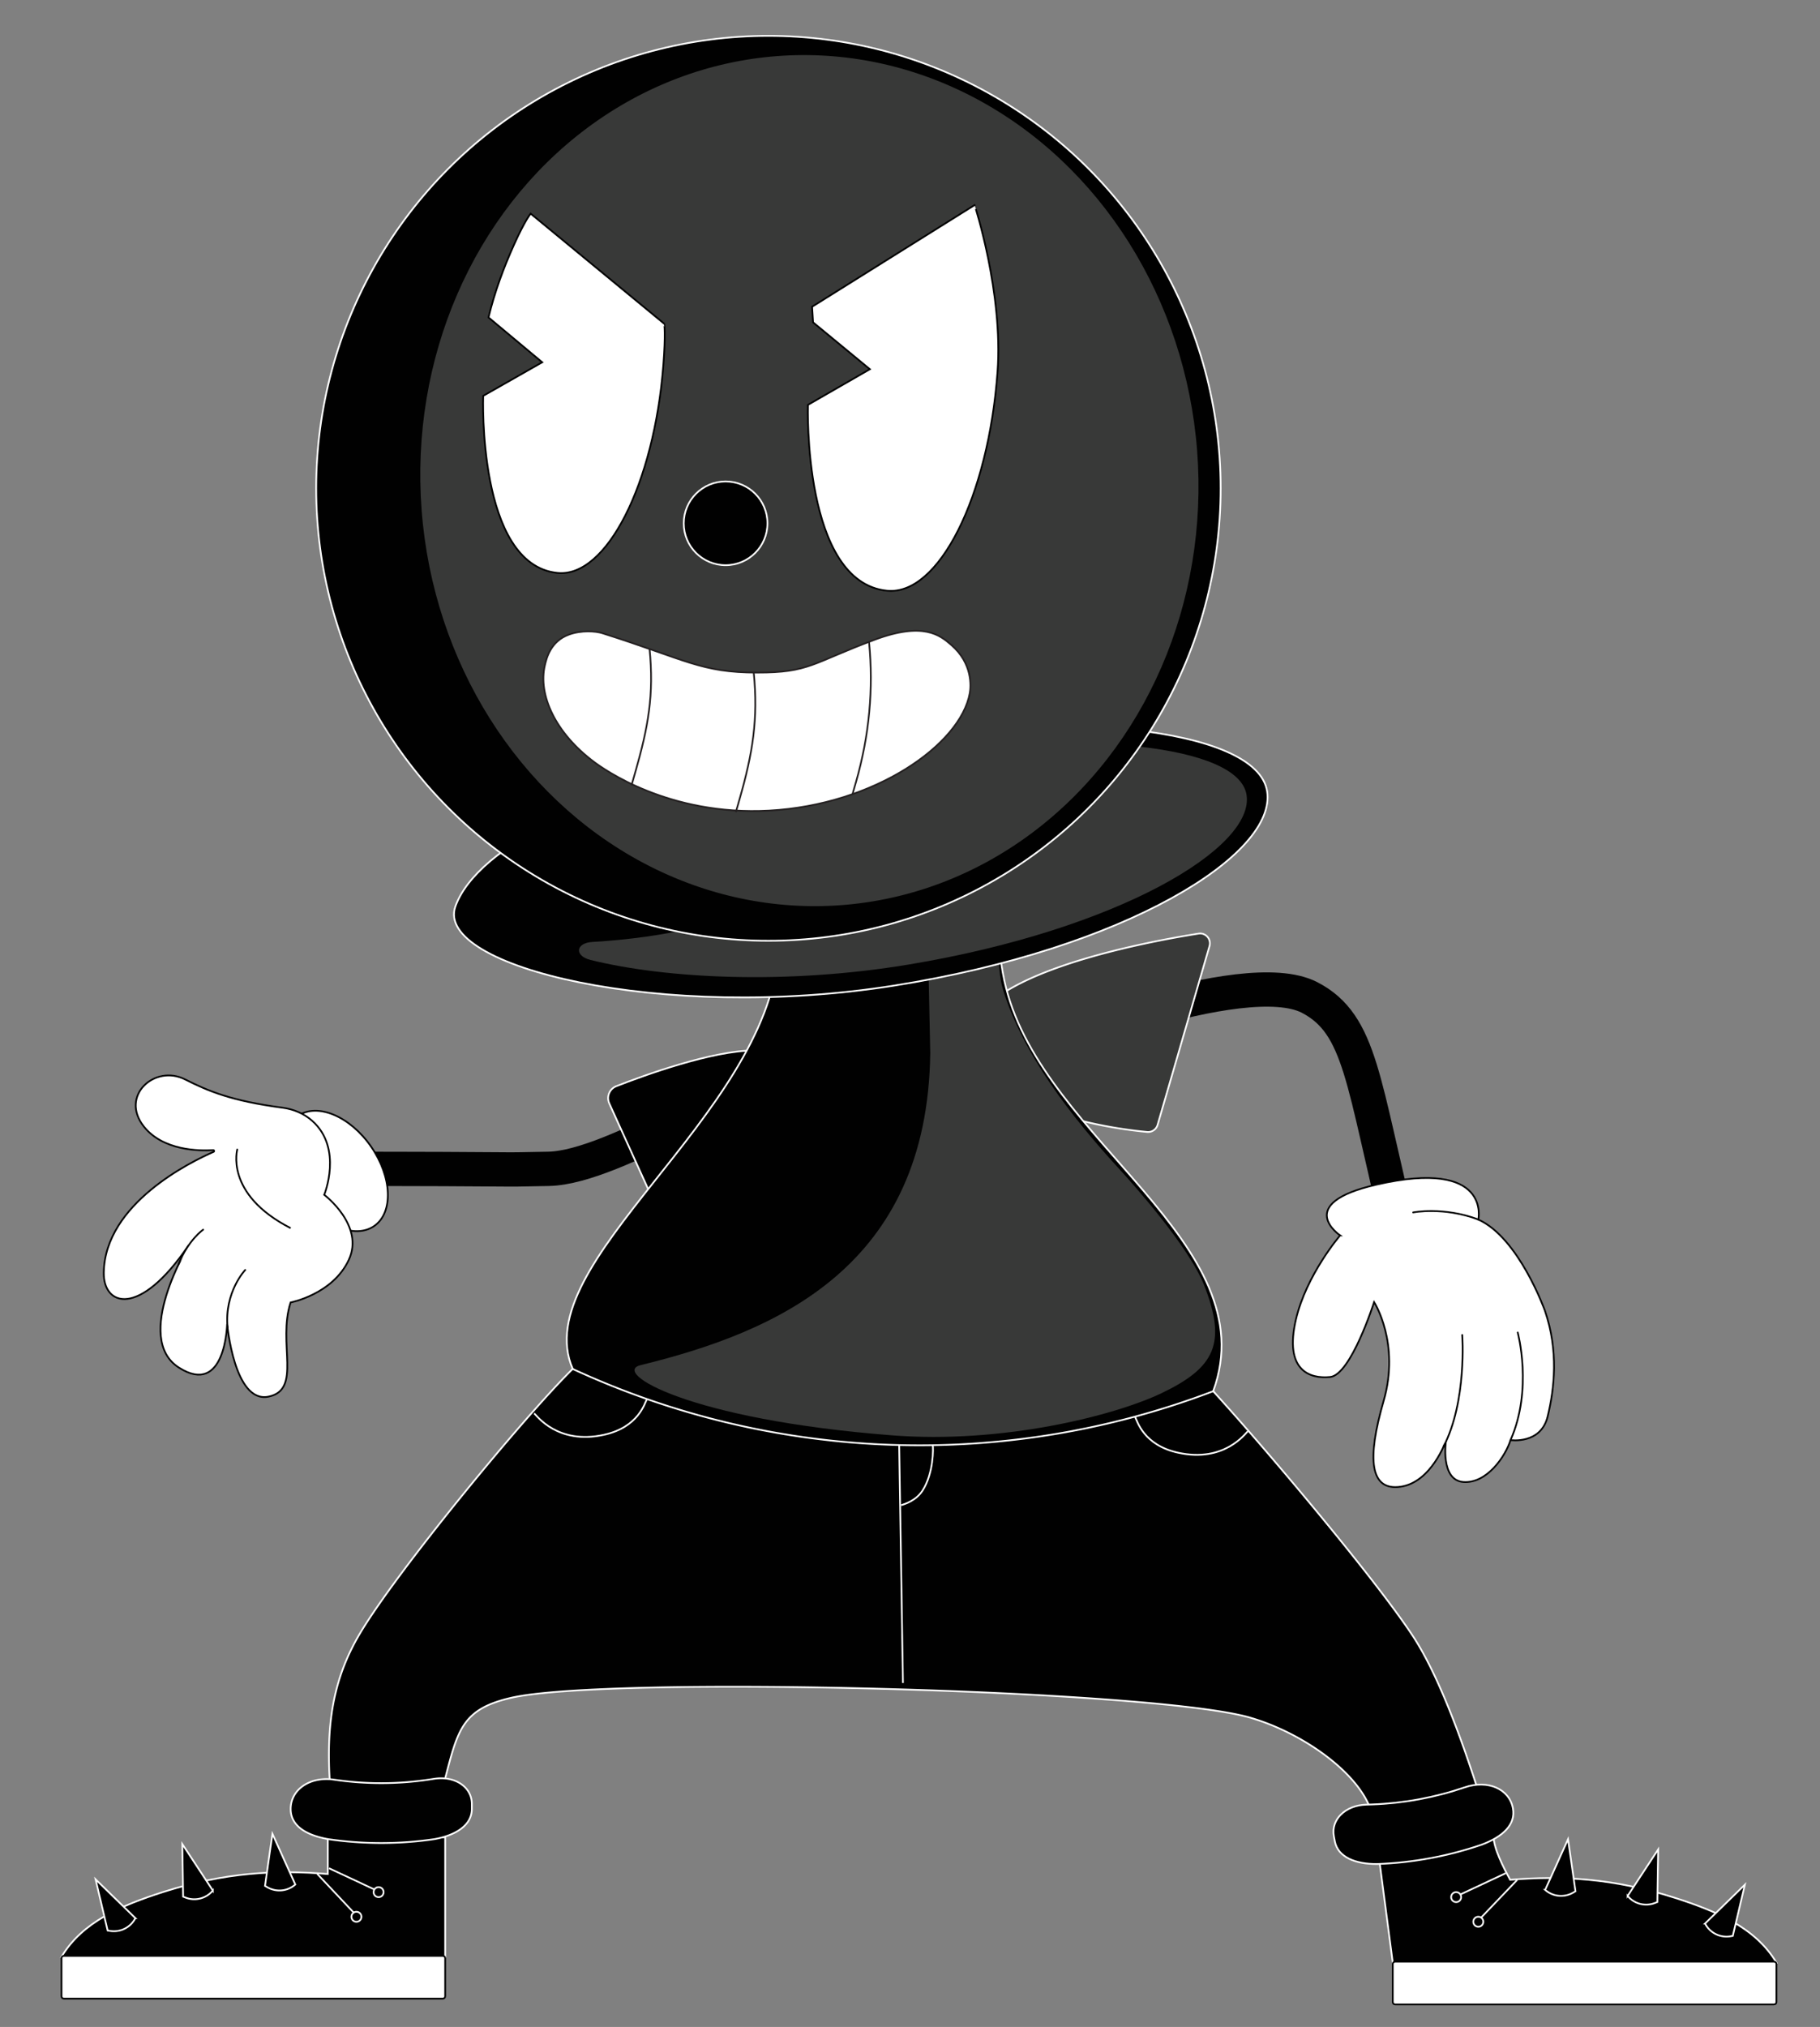
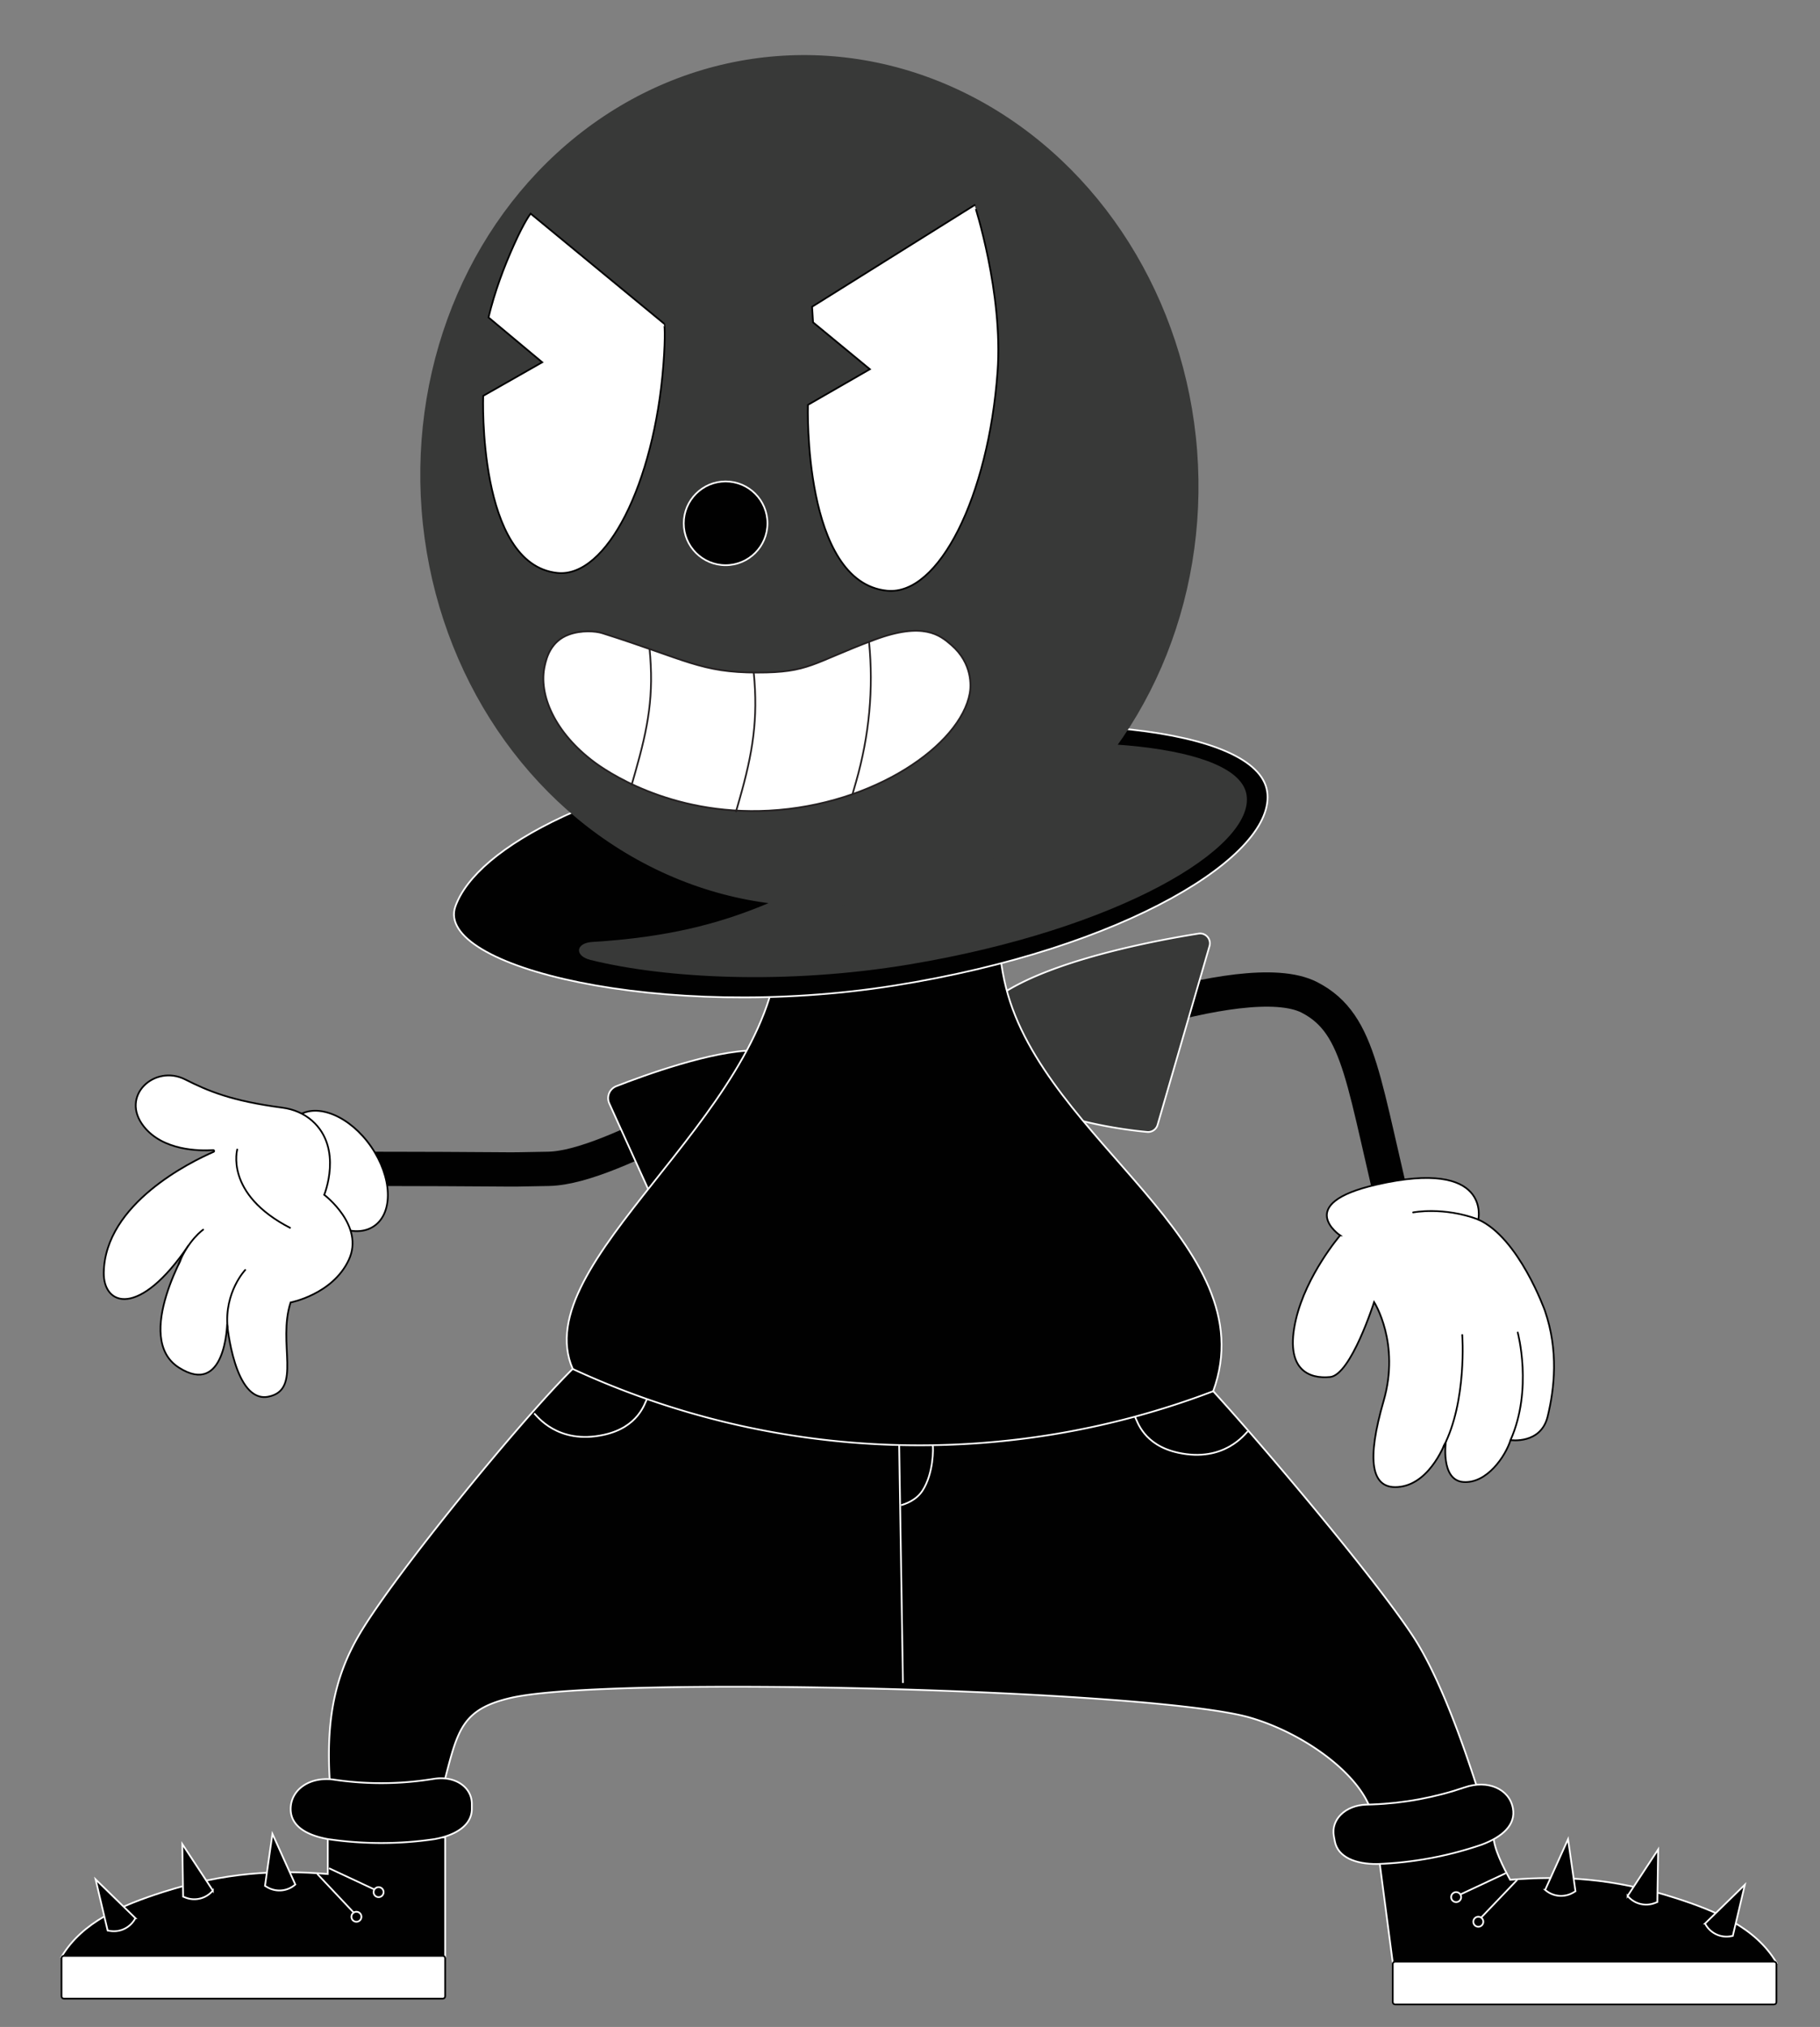
<svg xmlns="http://www.w3.org/2000/svg" xmlns:xlink="http://www.w3.org/1999/xlink" viewBox="0 0 530.9 590.98">
  <rect x="0" y="0" width="530.9" height="590.98" fill="#808080" stroke="none" />
  <style>.st11{fill:#fff;stroke:#010101}.st11,.st13,.st24,.st44{stroke-width:.5;stroke-miterlimit:10}.st13{stroke:#010101;stroke-linecap:round;fill:#fff}.st24,.st44{fill:none;stroke:#fff}.st44{fill:#010101}.st46{fill:#383938}</style>
  <g id="Layer_8">
    <path fill="none" stroke="#010101" stroke-miterlimit="10" stroke-width="10" d="M297.78 307.97c2.09-1.72 64.87-27.12 84.21-17.15 15.23 7.85 15.46 25.04 26.36 68.36m-180.9-42.72c-7.3-4.6-47.44 23.91-67.4 24.33-18.89.4 0 0-67.33 0" />
    <path d="M220.03 306.27c-12.21.01-32.1 7.24-40.25 10.42-2 .78-2.94 3.07-2.05 5.03l18.04 39.74c.91 2 3.33 2.8 5.24 1.71 11.9-6.8 49.24-29.42 44.5-43.21-3.33-9.69-18.87-13.69-25.48-13.69z" class="st44" />
    <path fill="#383938" stroke="#fff" stroke-miterlimit="10" stroke-width=".5" d="m352.81 275.86-15.14 52.11a2.881 2.881 0 0 1-3.02 2.07c-8.66-.81-38.66-4.68-49-19.96-15.87-23.46 46.47-35.1 63.97-37.87 2.08-.34 3.78 1.62 3.19 3.65z" />
    <path d="m291.37 269.08-64.02-.88-.24 9.38c-3.84 48.35-73.61 90.48-60.05 121.54l-15.1 17.25c-2.18 2.49-3.92 6.43-2.46 9.06 20.4 36.62 76.27 47.42 113.97 47.43 33.95.01 85.52-6.63 105.47-42.19 1.56-2.78.08-6.98-2.18-9.69l-12.86-15.37c15.69-42.97-49.18-72.9-60.44-117.65-1.45-5.77-2.14-11.8-2.1-17.85l.01-1.03z" class="st44" />
    <path d="m167.06 399.13.27.13a240.792 240.792 0 0 0 186.56 6.37c14.29 15.57 47.2 54.52 58.33 71.5 7.78 11.88 14.65 31.64 18.61 43.89-20.29 9.85-6.73 5.17-30.65 7.71-3.17-11.42-19.91-23.43-35.59-27.95-28.27-8.15-187.25-12.32-215.62-5.73-14.05 3.26-15.42 9.26-19.1 23.44-3.22 12.4-20.79 1.84-33.61 1.84-1.15-17.09.69-30.64 8.83-44.23 10.78-18.06 47.63-62.9 61.97-76.97z" class="st44" />
-     <path d="m270.73 277.16.63 29.86c-.81 62.37-44.78 81.3-84.51 91.01-8.53 2.09 13.83 15.86 73.48 20.47 32.02 2.48 64.59-5.67 78.47-12.29 15.57-7.44 19.09-14.48 12.51-31.34-4.5-11.55-21.47-30.38-24.7-33.9-14.56-15.86-28.16-33.68-33.93-52.12-1.42-4.54-1.03-8.01-1.97-12.69l-19.98 1z" class="st46" />
    <path d="M369.62 230.7c2.93 18.47-41.32 45.98-108.9 56.68s-134.19-5.51-127.88-23.11c6.17-17.19 41.54-36.92 109.12-47.63s124.74-4.41 127.66 14.06z" class="st44" />
    <path d="m257.84 222.71-.03.06c-.87 2.11-.26 4.46 1.59 5.8 6.77 4.89 8.88 15.69-.78 19.37-27.65 10.56-41.53 24.01-85.84 26.7-4.9.3-5.28 4.07-.51 5.25 22.07 5.46 57.3 7.24 92.86 1.32 61.02-10.15 101.05-34.04 98.48-49.52-2.39-14.37-47.01-19.11-102.21-11.6-1.54.22-2.97 1.17-3.56 2.62z" class="st46" />
    <defs>
      <path id="XMLID_00000160909060826826489960000001214480836131835528_" d="M390.92 360.2s-9.86 11.46-12.91 24.56c-3.43 14.75 3.95 17.34 10.01 16.72 6.06-.62 12.81-21.84 12.81-21.84s7.67 11.94 2.77 28.85c-4.9 16.91-4.03 26.28 4.98 24.98 9.01-1.3 13.21-13.39 13.21-13.39s-1.74 11.52 5.1 12.02c6.84.49 12.24-7.48 13.74-12.22 0 0 8.84 1.32 10.83-6.89 1.98-8.22 3.22-19.08-.79-30.8 0 0-7.61-21.32-19.44-26.61 0 0 3.95-17.92-29.71-10.19-24.39 5.57-10.6 14.81-10.6 14.81z" />
    </defs>
    <use xlink:href="#XMLID_00000160909060826826489960000001214480836131835528_" fill="#fff" overflow="visible" />
    <clipPath id="XMLID_00000075141946600263741020000010270716379758932916_">
      <use xlink:href="#XMLID_00000160909060826826489960000001214480836131835528_" overflow="visible" />
    </clipPath>
    <use xlink:href="#XMLID_00000160909060826826489960000001214480836131835528_" fill="none" stroke="#010101" stroke-miterlimit="10" stroke-width=".5" overflow="visible" />
    <path d="M426.54 389.22s1.44 19.27-5.47 32.59m21.66-33.3s4.47 16.57-2.1 31.36m-28.41-66.37s8.8-1.76 19.01 2.06" class="st13" />
    <path d="M109.15 357.46c5.65-3.91 5.25-14.27-.9-23.14-6.14-8.87-15.7-12.88-21.35-8.97-5.65 3.91-5.25 14.27.9 23.14 6.14 8.87 15.7 12.89 21.35 8.97z" class="st11" />
    <path d="M94.58 348.36s5.55-13.53-3.5-21.56c-2.4-2.14-5.46-3.41-8.65-3.83-14.98-1.98-21.7-4.86-28.45-8.26-8.85-4.45-19.09 4.79-12.04 13.72 5.6 7.08 16.14 7.17 20.26 6.9.29-.02.39.38.12.5-6.62 2.88-31.75 15.12-32.05 35.24-.14 9.67 10.32 13.36 24.78-8.03 0 0-16.45 27.07-2.85 35.71S66.26 386 66.26 386s2.06 23.19 12.01 21.22 2.62-15.53 6.5-27.47c0 0 12.25-2.34 16.96-12.39 4.72-10.04-7.15-19-7.15-19z" class="st11" />
    <path d="M71.53 370.27s-6.13 6.44-5.15 16.78" class="st13" />
    <path d="M69.25 334.96s-3.97 13.13 15.53 23.12" class="st11" />
    <path d="M59.26 358.53s-4.26 2.9-7.16 10.01" class="st13" />
    <path d="M129.86 535.67v34.86H17.94c6.1-10.21 17.51-15 29.62-18.88 18.08-5.78 33.11-6.5 48.05-5.26v-10.72h34.25z" class="st44" />
    <path d="M95.69 536.22c10.26 1.52 20.78 1.52 31.04 0 6.02-1.07 10.91-3.94 10.91-8.8v-1.47c0-4.92-4.91-8.22-10.91-7.33l-1.79.27a93.531 93.531 0 0 1-27.45 0c-6.98-1.04-12.7 2.81-12.7 8.54-.01 4.85 4.39 7.62 10.9 8.79z" class="st44" />
    <path d="M18.63 582.73h110.54c.38 0 .69-.31.69-.69v-11.09c0-.38-.31-.69-.69-.69H18.63c-.38 0-.69.31-.69.69v11.09c0 .38.31.69.69.69z" class="st11" />
    <path d="m401.42 535.28 4.85 36.94h111.92c-6.1-10.21-17.51-15-29.62-18.88-18.08-5.78-33.11-6.5-48.05-5.26-2.06-3.79-4.85-9.24-4.85-12.81h-34.25z" class="st44" />
    <path d="M432.21 537.84c-9.81 3.36-20.15 5.28-30.52 5.64-6.12.04-11.44-1.89-12.33-6.67l-.27-1.45c-.9-4.84 3.33-8.98 9.39-9.19l1.81-.06c9.17-.33 18.31-2.02 26.99-4.99 6.68-2.29 13 .45 14.04 6.09.9 4.77-2.92 8.3-9.11 10.63z" class="st44" />
    <path d="M517.5 584.42H406.96c-.38 0-.69-.31-.69-.69v-11.09c0-.38.31-.69.69-.69H517.5c.38 0 .69.31.69.69v11.09c0 .38-.31.69-.69.69z" class="st11" />
-     <circle cx="224.15" cy="142.37" r="131.92" class="st44" />
    <ellipse cx="236.1" cy="140.13" class="st46" rx="113.44" ry="124.13" transform="rotate(-4.387 236.07 140.11)" />
    <circle cx="211.66" cy="152.58" r="12.21" class="st44" />
    <path d="m262.29 421.44 1.1 69.25" class="st24" />
    <path fill="#fff" stroke="#000" stroke-miterlimit="10" stroke-width=".5" d="M290.99 108.35c-2.65 36.38-17.12 65.39-32.25 63.88-24.64-2.47-23.07-54.18-23.07-54.18l18.08-10.4-16.58-13.67-.28-4.54 47.41-29.65c0-.01 8.36 25.61 6.69 48.56zm-97.49-1.86c-2.7 34.56-16.59 62.07-30.94 60.55-23.37-2.48-21.61-51.62-21.61-51.62l17.22-9.79-15.67-13.08c1.82-7.53 4.38-14.39 7.44-21.21 3.09-6.88 4.84-9.06 4.84-9.06l38.98 32.12c.01 0 .46 2.87-.26 12.09z" />
    <path fill="#fff" stroke="#231f20" stroke-miterlimit="10" stroke-width=".5" d="M220.88 196.1c-16.43 0-20.56-3.69-45.2-11.49-1.91-.61-6.07-.93-9.75.42-5.35 1.97-6.51 6.89-6.99 8.95-2.02 8.59 3.03 19.73 14.38 28.2 2.77 2.06 21.76 15.75 51.05 14.16 30.64-1.66 55.8-19.13 58.52-34.24.36-1.99.84-8.65-5.39-14.05-3.33-2.89-8.15-6.83-22.39-1.52-18.36 6.86-19.01 9.58-34.23 9.57z" />
    <path fill="none" stroke="#231f20" stroke-miterlimit="10" stroke-width=".5" d="M219.87 196.11c1.34 13.54-.3 23.52-4.16 36.98l-1.06 3.69m38.86-49.52c1.34 13.54.06 27.21-3.79 40.67l-1.06 3.69m-59.19-42.54c1.34 13.54-.35 22.77-4.2 36.23l-1.06 3.69" />
    <path d="M363.99 417.31c-.68.56-6.78 9.22-20.32 6.25-10.12-2.21-11.89-9.21-12.55-10.39m-175.29-1.08c.68.56 6.78 9.22 20.32 6.25 10.12-2.21 11.89-9.21 12.55-10.39M442.57 548.1l-11.74 12.27m8.4-14.21-14.33 6.7" class="st24" />
    <circle cx="424.76" cy="553.13" r="1.46" class="st44" />
    <circle cx="431.23" cy="560.31" r="1.46" class="st44" />
    <path d="m92.52 546.33 11.86 12.59m-8.4-14.21 14.32 6.7" class="st24" />
    <circle cx="110.44" cy="551.68" r="1.46" class="st44" />
    <circle cx="103.97" cy="558.86" r="1.46" class="st44" />
    <path d="m497.37 560.83 11.61-11.32-3.52 14.93-.74.12c-3 .47-5.96-1.03-7.35-3.73zm-22.59-8.05 8.91-13.55-.24 15.34-.7.27c-2.83 1.1-6.04.27-7.97-2.06zm-24.05-1.76 6.67-14.78 2.17 15.18-.65.38a7.012 7.012 0 0 1-8.19-.78zm-411.24 8.24-11.61-11.32 3.52 14.93.74.12c3 .47 5.96-1.04 7.35-3.73zm22.6-8.05-8.91-13.55.24 15.34.7.27c2.82 1.1 6.03.27 7.97-2.06zm24.05-1.76-6.67-14.78-2.17 15.18.65.38a7.012 7.012 0 0 0 8.19-.78z" class="st44" />
    <path d="M272.09 421.44c.15.51.33 8.08-3.02 13.21-1.91 2.92-5.22 3.91-6.22 4.22" class="st24" />
  </g>
</svg>